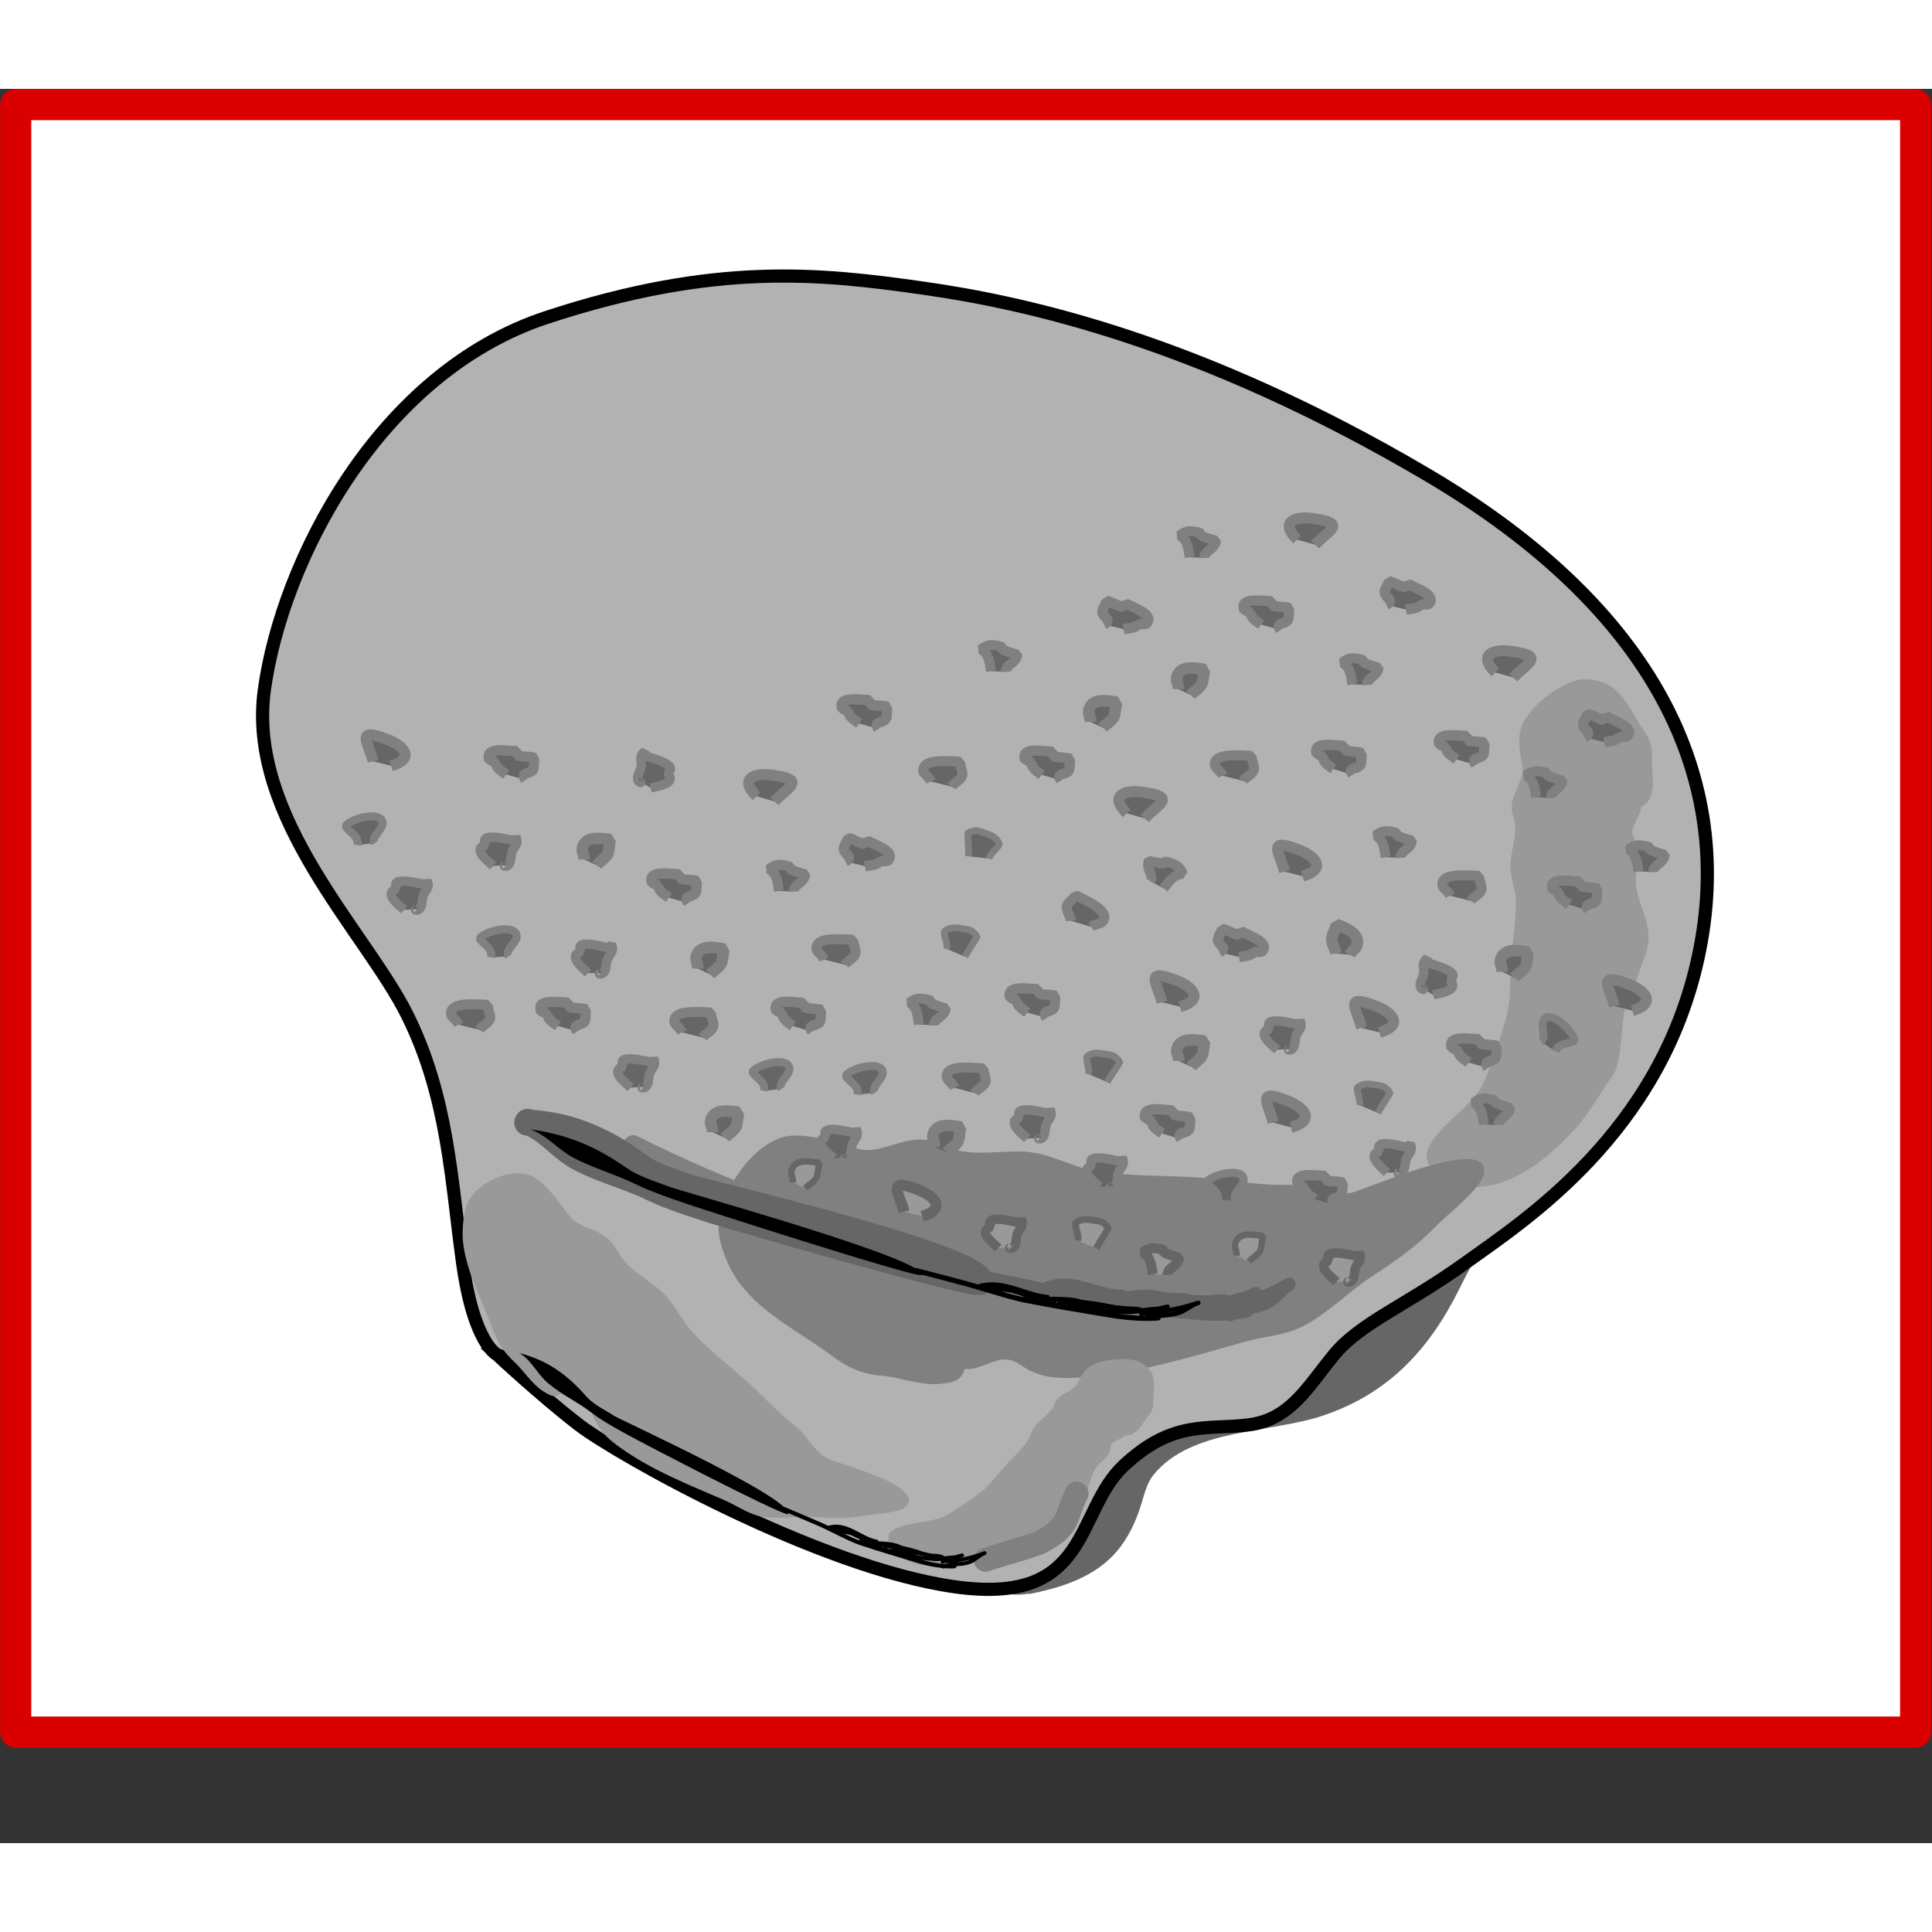
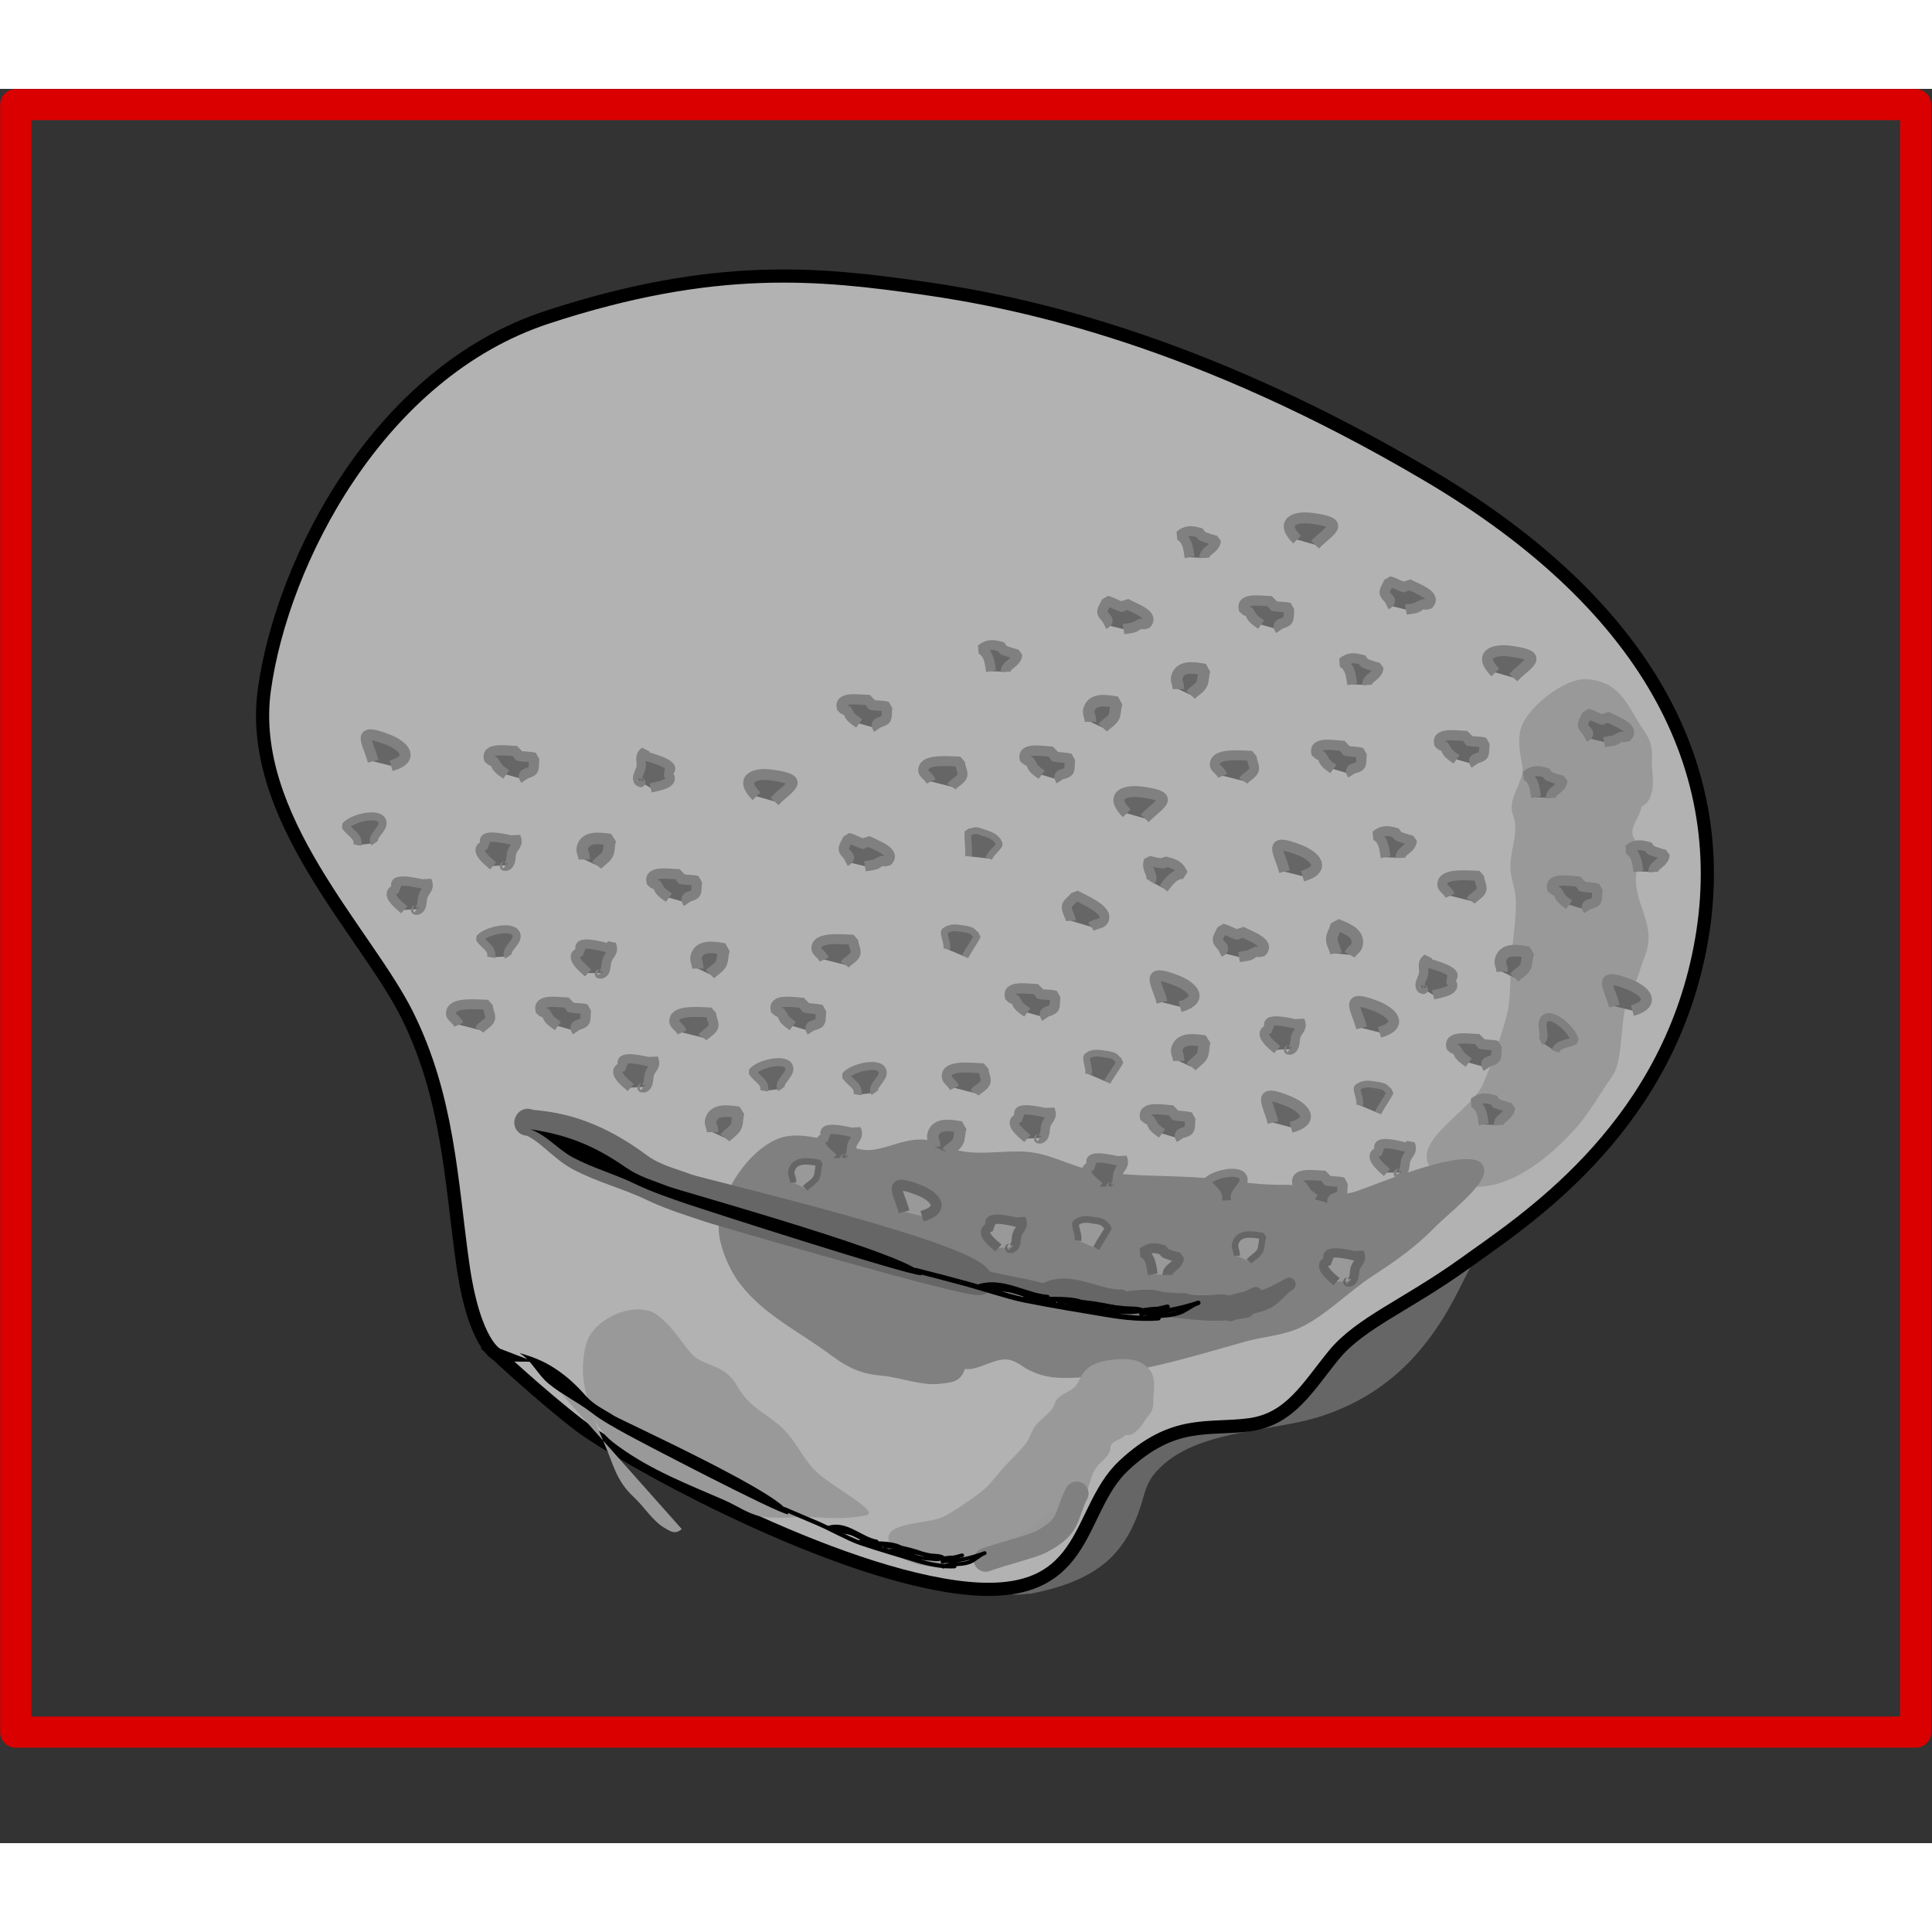
<svg xmlns="http://www.w3.org/2000/svg" width="68.03" height="68.03" viewBox="0 0 60.22 54.68">
  <rect x="0" y="0" width="60.22" height="54.68" fill="#333333" stroke="none" />
  <defs>
    <style>
      .cls-1 {
        stroke: #da0000;
        stroke-width: .97px;
      }

      .cls-1, .cls-2, .cls-3, .cls-4, .cls-5, .cls-6, .cls-7, .cls-8 {
        stroke-linecap: round;
        stroke-linejoin: round;
      }

      .cls-1, .cls-2, .cls-5, .cls-6, .cls-7, .cls-8 {
        fill: none;
      }

      .cls-9 {
        fill: #b2b2b2;
        fill-rule: evenodd;
        stroke-miterlimit: 10;
      }

      .cls-9, .cls-2 {
        stroke-width: .41px;
      }

      .cls-9, .cls-5, .cls-6, .cls-7, .cls-8 {
        stroke: #000;
      }

      .cls-2, .cls-4, .cls-10, .cls-11, .cls-12, .cls-13, .cls-14 {
        stroke: #666;
      }

      .cls-3 {
        fill: #979797;
        stroke-width: .74px;
      }

      .cls-3, .cls-15, .cls-16, .cls-17, .cls-18, .cls-19, .cls-20, .cls-21, .cls-22 {
        stroke: gray;
      }

      .cls-4 {
        stroke-width: .82px;
      }

      .cls-4, .cls-23 {
        fill: #000;
      }

      .cls-15 {
        stroke-width: .32px;
      }

      .cls-15, .cls-24, .cls-16, .cls-17, .cls-18, .cls-19, .cls-20, .cls-21, .cls-22 {
        fill: #666;
      }

      .cls-15, .cls-10, .cls-16, .cls-17, .cls-11, .cls-18, .cls-12, .cls-19, .cls-20, .cls-21, .cls-13, .cls-22, .cls-14 {
        stroke-miterlimit: 1;
      }

      .cls-5 {
        stroke-width: .16px;
      }

      .cls-6 {
        stroke-width: .13px;
      }

      .cls-24, .cls-25, .cls-23, .cls-26, .cls-27 {
        stroke-width: 0px;
      }

      .cls-10, .cls-25, .cls-11, .cls-12, .cls-13, .cls-14 {
        fill: #999;
      }

      .cls-10, .cls-22 {
        stroke-width: .29px;
      }

      .cls-16, .cls-12 {
        stroke-width: .21px;
      }

      .cls-17, .cls-13 {
        stroke-width: .34px;
      }

      .cls-11, .cls-20 {
        stroke-width: .31px;
      }

      .cls-18 {
        stroke-width: .36px;
      }

      .cls-26 {
        fill: gray;
      }

      .cls-7 {
        stroke-width: .14px;
      }

      .cls-19 {
        stroke-width: .25px;
      }

      .cls-21 {
        stroke-width: .31px;
      }

      .cls-27 {
        fill: #fff;
      }

      .cls-8 {
        stroke-width: .12px;
      }

      .cls-14 {
        stroke-width: .2px;
      }
    </style>
  </defs>
  <g id="Ebene_4" data-name="Ebene 4">
-     <path class="cls-27" d="M45.99.49c-.23.03-.46.03-.68.05-.24.04-.49.06-.74.06-2.13.13-4.31.07-6.43.11-2.7.05-5.39.07-8.09.07-5.27,0-10.55-.08-15.82-.23-.21.02-.43.03-.64.06-.25.03-.46-.03-.64-.12H.49v50.73h59.22V.49h-13.72Z" />
-   </g>
+     </g>
  <g id="Ebene_11" data-name="Ebene 11">
    <rect class="cls-1" x="4.73" y="-3.76" width="50.73" height="59.22" transform="translate(55.95 -4.24) rotate(90)" />
    <g>
      <path class="cls-24" d="M32.06,46.92c.92-.18,1.89-.47,2.58-1.15.42-.42.69-.93.88-1.49.13-.37.18-.74.42-1.06,1.17-1.48,3.67-1.31,5.31-1.87,2.04-.69,3.3-2.06,4.24-3.95.85-1.7,1.75-3.24,3.33-4.37.65-.47.97-1.3.54-2.04-.38-.65-1.38-1.01-2.04-.54-1.64,1.17-2.97,2.64-3.9,4.43-.82,1.59-1.36,3.11-3.21,3.67-1.98.6-4.06.64-5.74,1.98-.81.65-1.35,1.46-1.67,2.44-.09.27-.1.53-.32.71-.28.24-.86.28-1.2.34-.79.15-1.24,1.1-1.04,1.84.23.83,1.04,1.2,1.84,1.04h0Z" />
      <path class="cls-9" d="M15.51,39.46s-.73-.28-1.09-2.86-.45-5.17-1.73-7.74-5-6.15-4.45-10.13,3.54-9.88,8.81-11.61,8.54-1.36,11.72-.91,8.63,1.64,15.72,5.82,9.63,9.47,8.45,15c-1.18,5.53-5.45,8.26-7.27,9.57s-3.27,1.86-4.09,2.86-1.36,2.01-2.64,2.18-2.36-.18-3.91,1.27-1,4.38-5.27,3.78-10.54-4.14-11.72-5.05-2.54-2.18-2.54-2.18Z" />
      <path class="cls-25" d="M51.16,22.36c0,.24-.28.56-.28.8,0,.16.09.24.14.36.09.26.07.48,0,.83-.2,1.01.68,1.64.24,2.71-.13.33-.3.96-.5,1.3-.27.46-.15,1.92-.49,2.39s-.81,1.31-1.24,1.74c-.18.18-2.1,2.41-3.9,1.53s.59-2,1.06-2.93c.23-.45.75-1.98.82-2.42.09-.57.05-1.09.1-1.64s.15-1.16.14-1.71c-.01-.48-.23-.78-.16-1.3s.23-.95.08-1.35c-.1-.26-.05-.5.11-.86.22-.5.2-.56.13-.93-.04-.25-.1-.62-.01-.93.17-.62,1.21-1.45,1.86-1.54.33-.05.73.08.94.21.51.34.71.92,1.05,1.4.18.25.26.48.24.85-.02.32.08.69,0,1.03-.05.19-.08.35-.34.48Z" />
-       <path class="cls-25" d="M17.48,40.65c.22.22.61.2.83.42.14.15.18.33.27.5.2.35.41.54.75.78.99.71,2.12,1.15,3.25,1.64.35.15.73.42,1.11.5.52.11,1.15-.01,1.7.03s1.02.05,1.58-.05c.23-.05,1.1-.07,1.29-.3.52-.62-1.95-1.27-2.37-1.44-.5-.19-.72-.76-1.14-1.09-.55-.42-1.01-.96-1.53-1.41s-1.11-.91-1.6-1.44c-.43-.46-.62-1.01-1.12-1.41s-.95-.61-1.26-1.17c-.2-.35-.43-.52-.82-.67-.53-.2-.58-.29-.9-.71-.21-.29-.53-.69-.84-.89-.62-.38-1.76.08-2.09.76-.16.34-.2.94-.15,1.31.12.91.57,1.71.88,2.56.17.45.34.76.68,1.08.3.27.6.75.94.95.19.11.35.24.56.05Z" />
+       <path class="cls-25" d="M17.48,40.65c.22.22.61.2.83.42.14.15.18.33.27.5.2.35.41.54.75.78.99.71,2.12,1.15,3.25,1.64.35.15.73.42,1.11.5.52.11,1.15-.01,1.7.03s1.02.05,1.58-.05s-1.11-.91-1.6-1.44c-.43-.46-.62-1.01-1.12-1.41s-.95-.61-1.26-1.17c-.2-.35-.43-.52-.82-.67-.53-.2-.58-.29-.9-.71-.21-.29-.53-.69-.84-.89-.62-.38-1.76.08-2.09.76-.16.34-.2.94-.15,1.31.12.91.57,1.71.88,2.56.17.45.34.76.68,1.08.3.27.6.75.94.95.19.11.35.24.56.05Z" />
      <path class="cls-26" d="M30.07,39.9c.43.06.92-.35,1.35-.29.28.04.45.23.68.34.49.23.88.25,1.48.22,1.75-.09,3.49-.63,5.26-1.13.55-.15,1.22-.19,1.75-.46.74-.36,1.47-1.11,2.21-1.59s1.35-.91,1.99-1.57c.27-.28,1.37-1.14,1.46-1.59.25-1.24-3.34.33-4,.54-.76.25-1.43-.23-2.19-.21-.99.02-1.93-.19-2.9-.24s-2.03-.03-3.01-.19c-.86-.15-1.47-.61-2.38-.61s-1.62.17-2.39-.2c-.49-.24-.9-.21-1.5-.02-.82.26-.93.21-1.63,0-.47-.14-1.13-.33-1.67-.26-1.06.13-2.21,1.77-2.18,2.9.02.57.36,1.32.67,1.71.75.98,1.87,1.5,2.83,2.22.51.38.94.59,1.59.64.56.05,1.26.33,1.84.25.32-.04.61-.04.75-.47Z" />
-       <path class="cls-26" d="M19.57,33.18c5.7,2.85,11.95,4.43,18.32,4.62.4.01.4-.6,0-.61-6.26-.19-12.41-1.73-18.01-4.54-.35-.18-.66.35-.31.53h0Z" />
      <path class="cls-16" d="M33.93,30.71c.03-.19-.07-.36-.06-.54.19-.17.41-.11.6-.08.05,0,.18.03.23.05.1.04.12.14.22.16-.11.22-.28.43-.41.66" />
      <path class="cls-15" d="M36.22,32.56c-.15-.11-.33-.22-.31-.38-.07-.02-.13-.08-.21-.09-.13-.41.55-.26.86-.25,0,.05.02.1.02.14.18.05.35.03.53.08-.03.1,0,.3-.05.38-.1.14-.4.05-.24.3" />
-       <path class="cls-20" d="M28.64,29.16c-.04-.22-.03-.53-.29-.68.21-.16.38-.15.67-.06,0,.03-.01.05,0,.08.14.06.3.12.46.16-.03.27-.37.3-.37.53" />
      <path class="cls-18" d="M21.75,27.42c0-.23-.12-.25-.01-.47.16-.29.63-.17.84-.14-.07.16-.04.35-.11.47-.08.13-.24.21-.34.32" />
      <path class="cls-19" d="M15.31,27.07c.05-.29-.23-.38-.36-.59.18-.23,1.06-.45,1.15-.11.06.23-.39.46-.25.67" />
      <path class="cls-17" d="M39.68,32.22c-.14-.6-.56-1.09.47-.67.52.21.86.61.09.82" />
      <path class="cls-22" d="M18.33,27.56c-.18-.17-.66-.55-.21-.67-.26-.43.7-.14.86-.11.02-.04.06-.09.08-.11.1.25-.08.3-.14.5-.05.15,0,.36-.18.42-.14,0,.02-.01.01-.03" />
      <path class="cls-21" d="M29.75,31.14c-.1-.22-.29-.23-.23-.44.09-.28.83-.18,1.14-.17-.02.16.11.33.05.45-.06.13-.26.2-.33.32" />
      <path class="cls-15" d="M24.71,29.21c-.15-.11-.33-.22-.31-.38-.07-.02-.13-.08-.21-.09-.13-.41.55-.26.86-.25,0,.05.02.1.02.14.18.05.35.03.53.08-.03.1,0,.3-.05.38-.1.14-.4.05-.24.3" />
      <path class="cls-22" d="M43.23,33.78c-.18-.17-.66-.55-.21-.67-.26-.43.7-.14.86-.11.02-.04.06-.09.08-.11.1.25-.08.3-.14.5-.05.15,0,.36-.18.42-.14,0,.02-.01.01-.03" />
      <path class="cls-16" d="M29.51,26.81c.03-.19-.08-.36-.08-.54.19-.17.41-.12.59-.09.05,0,.18.03.23.05.1.04.13.14.22.16-.11.22-.27.43-.39.66" />
      <path class="cls-15" d="M32.02,28.79c-.15-.11-.34-.22-.32-.37-.07-.02-.13-.07-.21-.09-.14-.41.55-.27.86-.27,0,.05.02.1.02.14.18.05.35.02.53.07-.03.1,0,.3-.05.38-.1.14-.4.06-.23.31" />
-       <path class="cls-20" d="M24.28,25c-.04-.22-.04-.53-.31-.68.21-.17.37-.16.67-.07,0,.03-.01.05,0,.08.15.06.3.11.46.15-.02.27-.37.31-.36.54" />
      <path class="cls-18" d="M18.21,24.02c0-.23-.13-.25-.02-.46.15-.29.63-.18.84-.16-.06.17-.03.35-.1.47-.08.13-.24.21-.33.33" />
      <path class="cls-19" d="M11.14,23.57c.05-.29-.24-.37-.37-.59.17-.24,1.06-.47,1.15-.14.06.23-.38.47-.24.67" />
      <path class="cls-17" d="M36.22,28.47c-.15-.6-.58-1.08.45-.68.52.2.87.6.11.82" />
      <path class="cls-22" d="M15.37,24.22c-.18-.16-.67-.53-.22-.66-.27-.42.7-.16.86-.13.02-.04.06-.09.07-.12.11.25-.07.3-.13.5-.04.15,0,.36-.17.42-.14,0,.02-.01,0-.03" />
      <path class="cls-21" d="M25.69,27.14c-.1-.22-.3-.23-.23-.43.09-.28.82-.2,1.14-.19-.02.16.11.33.06.45-.05.13-.25.21-.33.33" />
      <path class="cls-15" d="M20.85,25.21c-.15-.11-.34-.22-.32-.37-.07-.02-.13-.07-.21-.09-.14-.41.55-.27.86-.27,0,.05.02.1.02.14.18.05.35.02.53.07-.03.1,0,.3-.05.38-.1.14-.4.06-.23.31" />
      <path class="cls-22" d="M39.81,29.95c-.18-.16-.67-.53-.22-.66-.27-.42.7-.16.86-.13.02-.04.06-.09.07-.12.11.25-.07.3-.13.5-.04.15,0,.36-.17.42-.14,0,.02-.01,0-.03" />
      <path class="cls-16" d="M30.82,23.99c.07-.18.24-.28.33-.44-.08-.24-.3-.3-.48-.36-.05-.02-.17-.06-.23-.07-.1-.01-.18.06-.27.03-.01.25.03.51.02.77" />
      <path class="cls-15" d="M26.96,24.23c.18-.03.4-.03.46-.17.07.02.15,0,.23.02.32-.29-.35-.5-.62-.65-.02.04-.07.08-.09.11-.18-.04-.32-.15-.5-.19-.03.1-.15.26-.14.35.02.17.32.24.05.38" />
      <path class="cls-20" d="M36.27,24.92c.14-.17.29-.44.6-.45-.1-.25-.25-.32-.56-.39-.02.02-.01.05-.03.07-.16-.02-.32-.05-.47-.09-.11.25.17.45.05.64" />
      <path class="cls-18" d="M42.07,26.99c.11-.2.23-.16.24-.4,0-.33-.46-.46-.66-.55-.02.18-.14.32-.14.46,0,.15.11.3.13.45" />
      <path class="cls-19" d="M48.48,30c.1-.27.39-.21.6-.34-.04-.29-.7-.92-.94-.67-.17.17.1.59-.12.7" />
      <path class="cls-17" d="M24.14,22.21c.42-.45,1.03-.67-.07-.82-.55-.08-1.05.1-.49.66" />
      <path class="cls-22" d="M44.67,28.24c.24-.06.85-.14.51-.47.44-.24-.54-.48-.69-.53,0-.05,0-.1,0-.14-.21.16-.08.3-.12.5-.03.15-.18.32-.06.45.12.06,0-.02,0-.03" />
      <path class="cls-21" d="M34.01,26.12c.19-.14.37-.06.41-.27.06-.29-.62-.57-.9-.72-.06.15-.26.23-.27.36-.01.14.12.31.13.44" />
      <path class="cls-15" d="M38.62,27.06c.18-.03.4-.03.46-.17.07.02.15,0,.23.02.32-.29-.35-.5-.62-.65-.02.04-.07.08-.09.11-.18-.04-.32-.15-.5-.19-.03.1-.15.26-.14.35.02.17.32.24.05.38" />
      <path class="cls-22" d="M20.28,21.79c.24-.06.85-.14.51-.47.44-.24-.54-.48-.69-.53,0-.05,0-.1,0-.14-.21.16-.08.3-.12.5-.03.15-.18.32-.06.45.12.06,0-.02,0-.03" />
      <path class="cls-16" d="M42.38,31.68c.03-.19-.08-.36-.08-.54.19-.17.41-.12.59-.09.05,0,.18.03.23.05.1.04.13.14.22.16-.11.22-.27.43-.39.66" />
      <path class="cls-15" d="M17.39,29.21c-.15-.11-.34-.22-.32-.37-.07-.02-.13-.07-.21-.09-.14-.41.55-.27.86-.27,0,.05.02.1.02.14.18.05.35.02.53.07-.03.1,0,.3-.05.38-.1.14-.4.06-.23.31" />
      <path class="cls-20" d="M46.25,32.28c-.04-.22-.04-.53-.31-.68.21-.17.37-.16.67-.07,0,.03-.01.05,0,.08.15.06.3.11.46.15-.02.27-.37.31-.36.54" />
      <path class="cls-18" d="M36.74,30.3c0-.23-.13-.25-.02-.46.15-.29.63-.18.84-.16-.06.17-.03.35-.1.47-.08.13-.24.21-.33.33" />
      <path class="cls-19" d="M26.73,31.35c.05-.29-.24-.37-.37-.59.17-.24,1.06-.47,1.15-.14.06.23-.38.47-.24.67" />
      <path class="cls-17" d="M11.63,20.96c-.15-.6-.58-1.08.45-.68.52.2.87.6.11.82" />
      <path class="cls-22" d="M32.02,32.72c-.18-.16-.67-.53-.22-.66-.27-.42.7-.16.86-.13.02-.04.06-.09.07-.12.11.25-.07.3-.13.5-.04.15,0,.36-.17.42-.14,0,.02-.01,0-.03" />
      <path class="cls-21" d="M21.26,29.41c-.1-.22-.3-.23-.23-.43.09-.28.82-.2,1.14-.19-.02.16.11.33.06.45-.05.13-.25.21-.33.33" />
      <path class="cls-15" d="M15.78,21.37c-.15-.11-.34-.22-.32-.37-.07-.02-.13-.07-.21-.09-.14-.41.55-.27.86-.27,0,.05.02.1.02.14.18.05.35.02.53.07-.03.1,0,.3-.05.38-.1.14-.4.06-.23.31" />
      <path class="cls-22" d="M12.6,25.59c-.18-.16-.67-.53-.22-.66-.27-.42.7-.16.86-.13.02-.04.06-.09.07-.12.11.25-.07.3-.13.5-.04.15,0,.36-.17.42-.14,0,.02-.01,0-.03" />
      <path class="cls-12" d="M33.6,35.9c.03-.19-.08-.36-.08-.54.19-.17.41-.12.59-.09.05,0,.18.03.23.05.1.04.13.14.22.16-.11.22-.27.43-.39.66" />
      <path class="cls-15" d="M45.78,30.35c-.15-.11-.34-.22-.32-.37-.07-.02-.13-.07-.21-.09-.14-.41.55-.27.86-.27,0,.05.02.1.02.14.18.05.35.02.53.07-.03.1,0,.3-.05.38-.1.14-.4.06-.23.31" />
      <path class="cls-11" d="M35.93,36.95c-.04-.22-.04-.53-.31-.68.21-.17.37-.16.67-.07,0,.03-.01.05,0,.08.15.06.3.11.46.15-.02.27-.37.31-.36.54" />
      <path class="cls-18" d="M22.21,32.52c0-.23-.13-.25-.02-.46.15-.29.63-.18.84-.16-.06.17-.03.35-.1.47-.08.13-.24.21-.33.33" />
      <path class="cls-19" d="M23.82,31.23c.05-.29-.24-.37-.37-.59.17-.24,1.06-.47,1.15-.14.06.23-.38.47-.24.67" />
      <path class="cls-13" d="M28.18,35c-.15-.6-.58-1.08.45-.68.52.2.87.6.11.82" />
      <path class="cls-22" d="M19.66,31.13c-.18-.16-.67-.53-.22-.66-.27-.42.7-.16.86-.13.02-.04.06-.09.07-.12.11.25-.07.3-.13.5-.04.15,0,.36-.17.42-.14,0,.02-.01,0-.03" />
      <path class="cls-21" d="M14.3,29.17c-.1-.22-.3-.23-.23-.43.09-.28.82-.2,1.14-.19-.02.16.11.33.06.45-.05.13-.25.21-.33.33" />
      <path class="cls-15" d="M40.98,34.61c-.15-.11-.34-.22-.32-.37-.07-.02-.13-.07-.21-.09-.14-.41.55-.27.86-.27,0,.05.02.1.02.14.18.05.35.02.53.07-.03.1,0,.3-.05.38-.1.14-.4.06-.23.31" />
      <path class="cls-22" d="M25.98,33.33c-.18-.16-.67-.53-.22-.66-.27-.42.7-.16.86-.13.02-.04.06-.09.07-.12.11.25-.07.3-.13.5-.04.15,0,.36-.17.42-.14,0,.02-.01,0-.03" />
      <path class="cls-19" d="M37.97,34.66c.05-.29-.23-.38-.36-.59.18-.23,1.06-.45,1.15-.11.06.23-.39.46-.25.67" />
      <path class="cls-22" d="M34.27,34.22c-.18-.16-.67-.53-.22-.66-.27-.42.7-.16.86-.13.02-.04.06-.09.07-.12.11.25-.07.3-.13.5-.04.15,0,.36-.17.42-.14,0,.02-.01,0-.03" />
      <path class="cls-10" d="M31.12,36.13c-.18-.16-.67-.53-.22-.66-.27-.42.7-.16.86-.13.02-.04.06-.09.07-.12.11.25-.07.3-.13.5-.04.15,0,.36-.17.42-.14,0,.02-.01,0-.03" />
      <path class="cls-10" d="M41.66,37.18c-.18-.16-.67-.53-.22-.66-.27-.42.7-.16.86-.13.02-.04.06-.09.07-.12.11.25-.07.3-.13.5-.04.15,0,.36-.17.42-.14,0,.02-.01,0-.03" />
      <path class="cls-17" d="M40.04,24.4c-.15-.6-.58-1.08.45-.68.52.2.87.6.11.82" />
      <path class="cls-17" d="M42.44,29.27c-.15-.6-.58-1.08.45-.68.52.2.87.6.11.82" />
      <path class="cls-17" d="M50.32,28.59c-.15-.6-.58-1.08.45-.68.52.2.87.6.11.82" />
      <path class="cls-18" d="M29.13,32.97c0-.23-.12-.25-.01-.47.16-.29.63-.17.84-.14-.07.16-.04.35-.11.47-.08.13-.24.21-.34.32" />
      <path class="cls-14" d="M38.55,36.37c0-.23-.12-.25-.01-.47.16-.29.63-.17.84-.14-.07.16-.04.35-.11.47-.08.13-.24.21-.34.32" />
      <path class="cls-14" d="M24.72,34.09c0-.23-.12-.25-.01-.47.16-.29.63-.17.84-.14-.07.16-.04.35-.11.47-.08.13-.24.21-.34.32" />
      <path class="cls-18" d="M46.82,27.52c0-.23-.12-.25-.01-.47.16-.29.63-.17.84-.14-.07.16-.04.35-.11.47-.08.13-.24.21-.34.32" />
      <path class="cls-15" d="M48.91,25.43c-.15-.11-.33-.22-.31-.38-.07-.02-.13-.08-.21-.09-.13-.41.55-.26.86-.25,0,.05.02.1.02.14.18.05.35.03.53.08-.03.1,0,.3-.05.38-.1.14-.4.05-.24.3" />
      <path class="cls-20" d="M47.88,22.08c-.04-.22-.04-.53-.31-.68.21-.17.37-.16.67-.07,0,.03-.01.05,0,.08.15.06.3.11.46.15-.02.27-.37.31-.36.54" />
      <path class="cls-15" d="M45.4,20.9c-.15-.11-.34-.22-.32-.37-.07-.02-.13-.07-.21-.09-.14-.41.55-.27.86-.27,0,.05.02.1.02.14.18.05.35.02.53.07-.03.1,0,.3-.05.38-.1.14-.4.06-.23.31" />
      <path class="cls-15" d="M50,20.36c.18-.03.4-.03.46-.17.07.02.15,0,.23.02.32-.29-.35-.5-.62-.65-.02.04-.07.08-.09.11-.18-.04-.32-.15-.5-.19-.03.1-.15.26-.14.35.02.17.32.24.05.38" />
      <path class="cls-17" d="M47.17,18.35c.42-.45,1.03-.67-.07-.82-.55-.08-1.05.1-.49.66" />
      <path class="cls-21" d="M45.2,25.15c-.1-.22-.3-.23-.23-.43.09-.28.82-.2,1.14-.19-.02.16.11.33.06.45-.05.13-.25.21-.33.33" />
      <path class="cls-18" d="M36.73,18.71c0-.23-.12-.25-.01-.47.16-.29.63-.17.84-.14-.07.16-.04.35-.11.47-.08.13-.24.21-.34.32" />
      <path class="cls-15" d="M41.56,21.2c-.15-.11-.33-.22-.31-.38-.07-.02-.13-.08-.21-.09-.13-.41.55-.26.86-.25,0,.05.02.1.02.14.18.05.35.03.53.08-.03.1,0,.3-.05.38-.1.14-.4.05-.24.3" />
      <path class="cls-20" d="M42.15,18.56c-.04-.22-.04-.53-.31-.68.21-.17.37-.16.67-.07,0,.03-.01.05,0,.08.15.06.3.11.46.15-.02.27-.37.31-.36.54" />
      <path class="cls-15" d="M39.31,16.7c-.15-.11-.34-.22-.32-.37-.07-.02-.13-.07-.21-.09-.14-.41.55-.27.86-.27,0,.05.02.1.02.14.18.05.35.02.53.07-.03.1,0,.3-.05.38-.1.14-.4.06-.23.31" />
      <path class="cls-15" d="M43.82,16.23c.18-.03.4-.03.46-.17.07.02.15,0,.23.02.32-.29-.35-.5-.62-.65-.02.04-.07.08-.09.11-.18-.04-.32-.15-.5-.19-.03.1-.15.26-.14.35.02.17.32.24.05.38" />
      <path class="cls-17" d="M40.99,14.21c.42-.45,1.03-.67-.07-.82-.55-.08-1.05.1-.49.66" />
      <path class="cls-21" d="M38.11,21.41c-.1-.22-.3-.23-.23-.43.09-.28.82-.2,1.14-.19-.02.16.11.33.06.45-.05.13-.25.21-.33.33" />
      <path class="cls-18" d="M33.99,19.73c0-.23-.12-.25-.01-.47.16-.29.63-.17.84-.14-.07.16-.04.35-.11.47-.08.13-.24.21-.34.32" />
      <path class="cls-15" d="M32.47,21.38c-.15-.11-.33-.22-.31-.38-.07-.02-.13-.08-.21-.09-.13-.41.55-.26.86-.25,0,.05.02.1.02.14.18.05.35.03.53.08-.03.1,0,.3-.05.38-.1.14-.4.05-.24.3" />
      <path class="cls-20" d="M30.89,18.15c-.04-.22-.04-.53-.31-.68.21-.17.37-.16.67-.07,0,.03-.01.05,0,.08.15.06.3.11.46.15-.02.27-.37.31-.36.54" />
      <path class="cls-15" d="M26.78,19.78c-.15-.11-.34-.22-.32-.37-.07-.02-.13-.07-.21-.09-.14-.41.55-.27.86-.27,0,.05.02.1.02.14.18.05.35.02.53.07-.03.1,0,.3-.05.38-.1.14-.4.06-.23.31" />
      <path class="cls-15" d="M35.02,16.84c.18-.03.4-.03.46-.17.07.02.15,0,.23.02.32-.29-.35-.5-.62-.65-.02.04-.07.08-.09.11-.18-.04-.32-.15-.5-.19-.03.1-.15.26-.14.35.02.17.32.24.05.38" />
      <path class="cls-17" d="M35.68,22.74c.42-.45,1.03-.67-.07-.82-.55-.08-1.05.1-.49.66" />
      <path class="cls-21" d="M29.02,21.59c-.1-.22-.3-.23-.23-.43.09-.28.82-.2,1.14-.19-.02.16.11.33.06.45-.05.13-.25.21-.33.33" />
      <path class="cls-25" d="M35.08,41.96c-.08.11-.34.17-.43.28-.05.07-.03.13-.05.2-.04.14-.13.23-.28.37-.46.4-.22.92-.82,1.28-.19.11-.5.35-.72.44-.3.13-.75.82-1.09.94s-.88.36-1.26.44c-.16.03-1.94.5-2.59-.39s1.01-.74,1.58-1.02c.28-.14,1.08-.68,1.27-.86.25-.23.41-.47.63-.71s.49-.48.67-.73c.16-.22.15-.41.37-.63s.45-.36.51-.58c.04-.14.15-.24.36-.35.29-.16.3-.19.4-.38.06-.13.16-.3.32-.42.3-.23,1.14-.32,1.52-.18.19.07.36.24.42.35.15.29.05.61.06.92,0,.16-.03.29-.17.45-.12.14-.2.33-.36.46-.09.07-.16.14-.34.12Z" />
      <path class="cls-3" d="M33.56,43.78c-.38.75-.17,1.01-1.11,1.51-.27.14-1.17.36-1.73.56" />
      <g>
        <path class="cls-6" d="M24.45,44.27c.33.14.67.29,1.01.43.36.15.97.49,1.34.62.71.24,1.13.35,1.84.57.34.1.74.18,1.11.16" />
        <path class="cls-8" d="M27.87,45.56c.27.06.53.17.8.22.17.03.33.03.5.05.12.01.62-.11.66-.02" />
        <path class="cls-8" d="M29.38,45.91c.2-.11.4-.14.61-.2" />
        <path class="cls-8" d="M27.21,45.4c.35.22.85.19,1.26.3" />
        <path class="cls-8" d="M26.82,45.28c.35.08.75.02,1.1.12.14.04.26.13.4.17.09.02.18,0,.26.03" />
        <path class="cls-8" d="M27.58,45.44c.51-.04,1,.16,1.45.31" />
        <path class="cls-8" d="M27.78,45.56c.42-.01.83.07,1.22.15.11.02.34,0,.41.09.16.03.26-.01.43,0" />
        <path class="cls-8" d="M29.44,45.89c.41,0,.82-.09,1.25-.25-.17.06-.3.22-.47.28-.27.1-.54.03-.82.14" />
        <path class="cls-8" d="M27.56,45.38c.08.02.18.02.26.03" />
        <path class="cls-8" d="M25.83,44.85c.54-.18,1.01.35,1.49.43" />
        <path class="cls-8" d="M26.21,44.97c.21,0,.59.1.73.26" />
        <path class="cls-8" d="M25.95,44.9c.6-.03.96.41,1.51.53" />
        <path class="cls-23" d="M16.21,39.42c.35.2.56.67.88.93.42.35.9.57,1.33.9.35.27.74.48,1.12.69.28.16,4.7,2.47,5.02,2.49.22-.46-5.16-2.91-5.42-3.07-.31-.2-.62-.33-.88-.62-.27-.31-.56-.58-.88-.8s-.66-.39-1.17-.53Z" />
      </g>
      <g>
        <path class="cls-2" d="M30.32,36.96c.54.12,1.11.24,1.66.35.58.12,1.61.44,2.21.52,1.14.16,1.81.2,2.95.32.54.06,1.17.07,1.73-.06" />
        <path class="cls-2" d="M35.87,37.9c.43.01.85.11,1.28.1.26,0,.51-.04.77-.06.19-.02.91-.33,1-.21" />
        <path class="cls-2" d="M38.27,38c.28-.22.58-.3.87-.45" />
        <path class="cls-2" d="M34.83,37.85c.6.22,1.35.05,2,.1" />
        <path class="cls-2" d="M34.2,37.77c.55.02,1.14-.17,1.7-.13.22.02.43.12.65.13.14,0,.27-.05.41-.02" />
        <path class="cls-2" d="M35.4,37.81c.76-.19,1.57-.04,2.29.06" />
        <path class="cls-2" d="M35.74,37.92c.63-.13,1.28-.12,1.9-.11.17,0,.52-.08.65.02.25,0,.4-.09.65-.12" />
        <path class="cls-2" d="M38.35,37.95c.62-.12,1.23-.34,1.83-.69-.23.14-.4.4-.63.53-.38.22-.82.19-1.2.42" />
        <path class="cls-2" d="M35.35,37.72c.13.01.27-.02.41-.03" />
        <path class="cls-2" d="M32.58,37.42c.78-.4,1.63.23,2.38.21" />
-         <path class="cls-2" d="M33.2,37.49c.31-.07.93-.01,1.18.18" />
        <path class="cls-2" d="M32.78,37.46c.91-.2,1.57.34,2.44.36" />
        <path class="cls-4" d="M16.45,32.2c.59.2,1.03.81,1.59,1.11.73.39,1.52.58,2.27.94.6.29,1.26.49,1.89.7.48.15,7.84,2.29,8.33,2.24.21-.73-8.65-2.8-9.1-2.96-.53-.2-1.04-.31-1.51-.66-.5-.37-1.01-.68-1.56-.91s-1.1-.38-1.92-.44Z" />
      </g>
      <g>
        <path class="cls-5" d="M28.54,36.83c.47.12.97.25,1.45.38.51.13,1.4.43,1.94.54,1.01.2,1.61.29,2.61.46.48.08,1.04.14,1.56.1" />
        <path class="cls-7" d="M33.44,37.92c.39.04.75.15,1.14.18.23.02.46.02.69.02.17,0,.84-.15.91-.06" />
        <path class="cls-7" d="M35.58,38.19c.27-.13.54-.16.81-.23" />
        <path class="cls-7" d="M32.51,37.8c.52.2,1.21.14,1.78.23" />
        <path class="cls-7" d="M31.95,37.7c.49.06,1.04-.02,1.53.06.2.03.37.12.57.15.12.02.25,0,.37.02" />
        <path class="cls-7" d="M33.02,37.82c.7-.07,1.41.1,2.05.23" />
        <path class="cls-7" d="M33.31,37.93c.58-.04,1.16.02,1.71.08.16.02.48,0,.58.07.23.02.36-.03.59-.03" />
        <path class="cls-7" d="M35.65,38.16c.57-.03,1.13-.13,1.7-.32-.22.07-.39.24-.61.31-.36.12-.75.06-1.11.18" />
        <path class="cls-7" d="M32.99,37.76c.12.02.24.01.37.02" />
        <path class="cls-7" d="M30.54,37.32c.73-.21,1.44.29,2.11.34" />
        <path class="cls-7" d="M31.08,37.42c.29-.02.84.07,1.04.22" />
        <path class="cls-7" d="M30.71,37.37c.83-.06,1.38.36,2.15.45" />
        <path class="cls-23" d="M16.53,32.43c.51.18.86.63,1.33.88.62.33,1.32.52,1.95.83.52.25,1.09.44,1.64.63.41.14,6.82,2.21,7.27,2.21.25-.48-7.51-2.62-7.89-2.77-.46-.18-.9-.3-1.29-.57-.42-.29-.85-.55-1.32-.75s-.96-.35-1.68-.46Z" />
      </g>
      <path class="cls-20" d="M43.19,23.95c-.04-.22-.04-.53-.31-.68.21-.17.37-.16.67-.07,0,.03-.01.05,0,.08.15.06.3.11.46.15-.02.27-.37.31-.36.54" />
      <path class="cls-20" d="M51.07,24.39c-.04-.22-.04-.53-.31-.68.21-.17.37-.16.67-.07,0,.03-.01.05,0,.08.15.06.3.11.46.15-.02.27-.37.31-.36.54" />
      <path class="cls-20" d="M37.08,14.6c-.04-.22-.04-.53-.31-.68.21-.17.37-.16.67-.07,0,.03-.01.05,0,.08.15.06.3.11.46.15-.02.27-.37.31-.36.54" />
    </g>
  </g>
</svg>